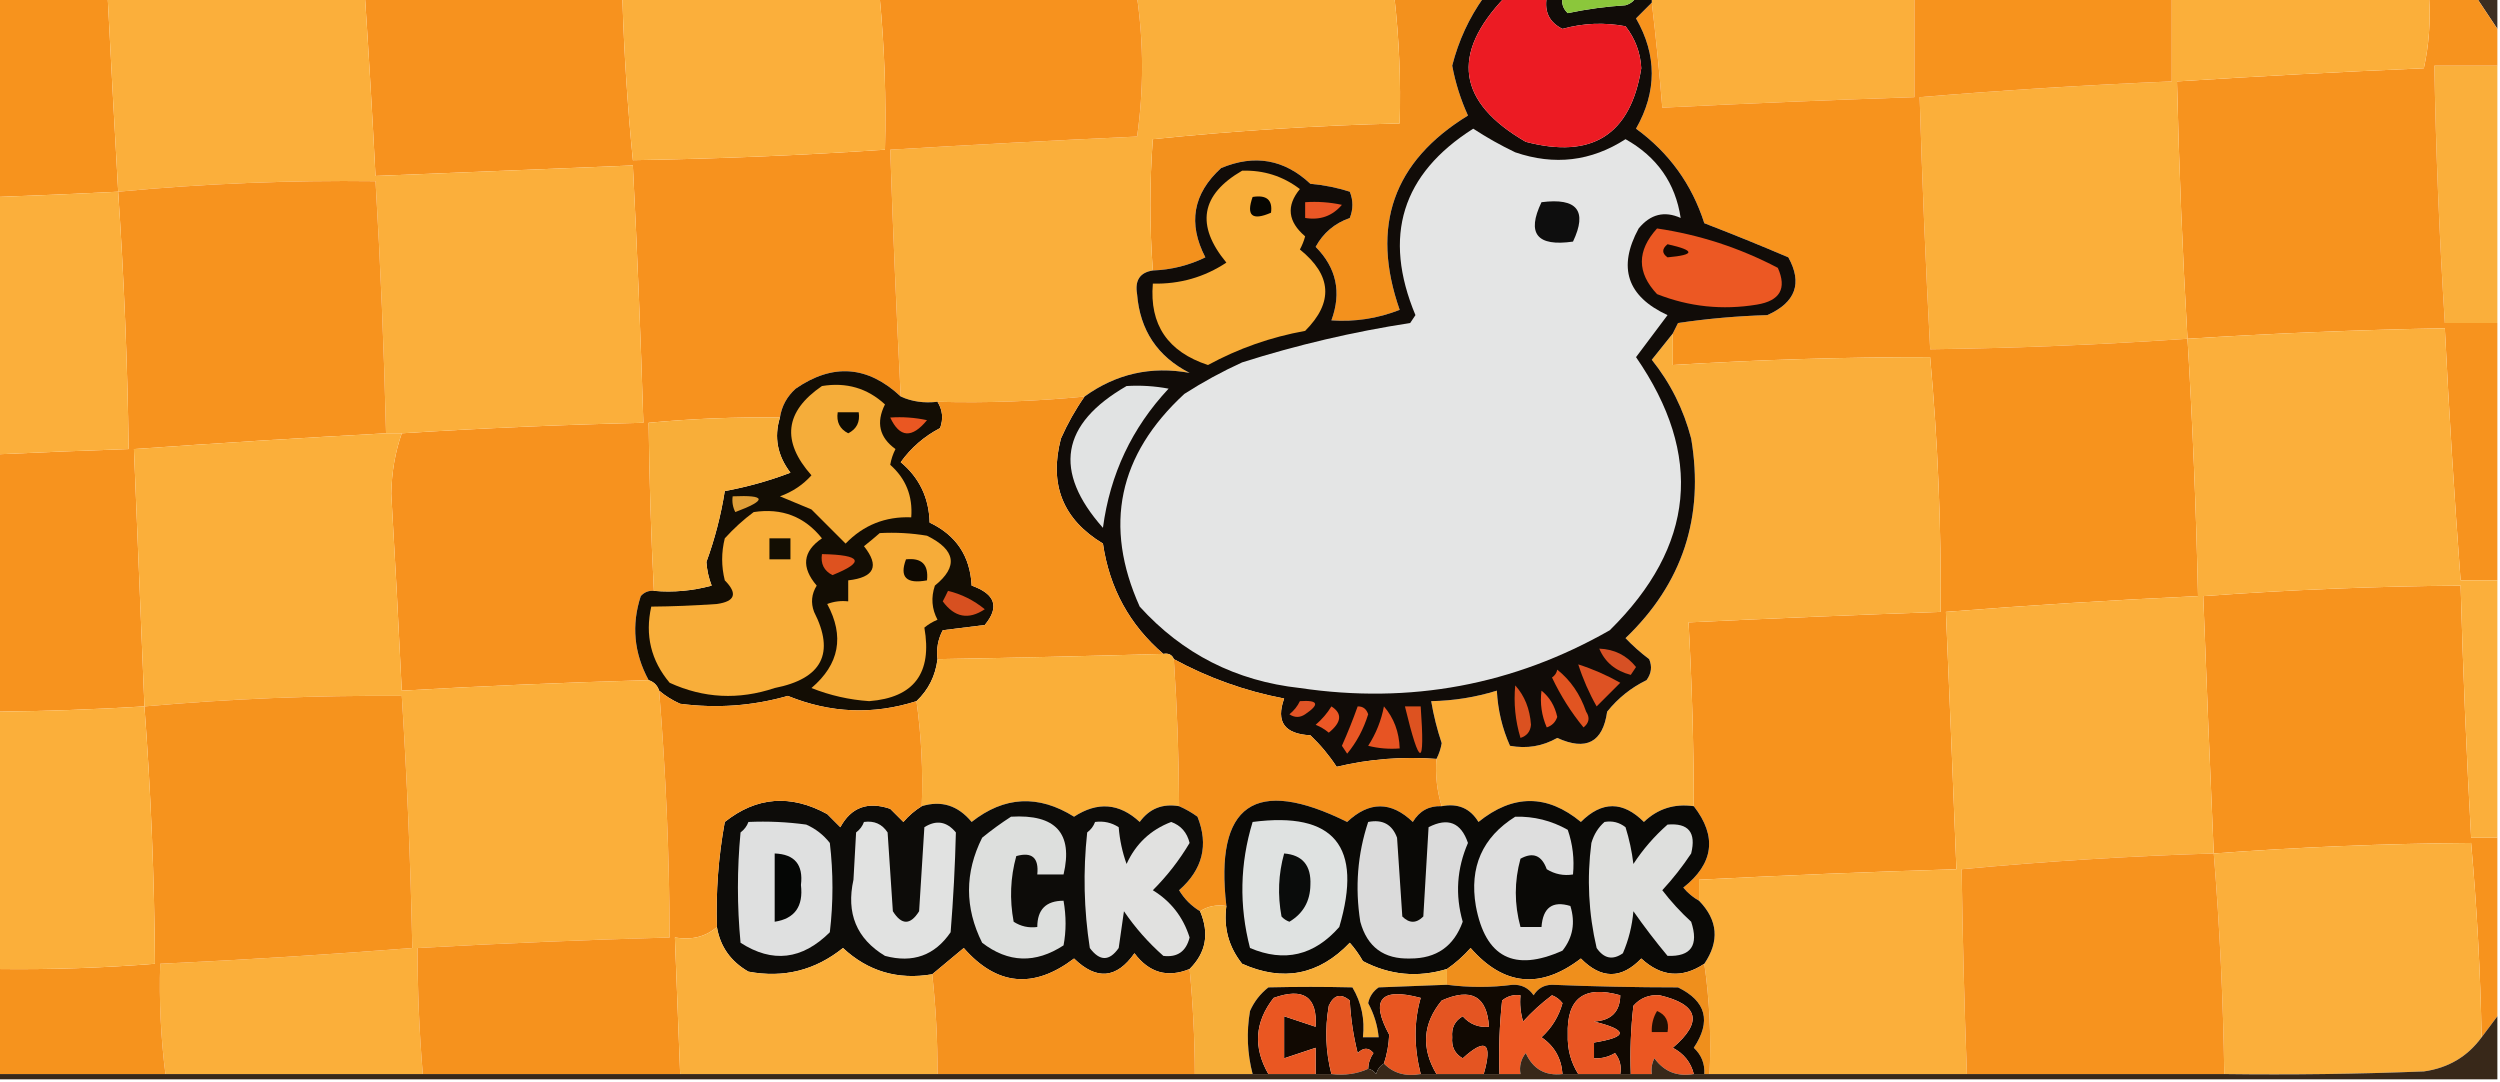
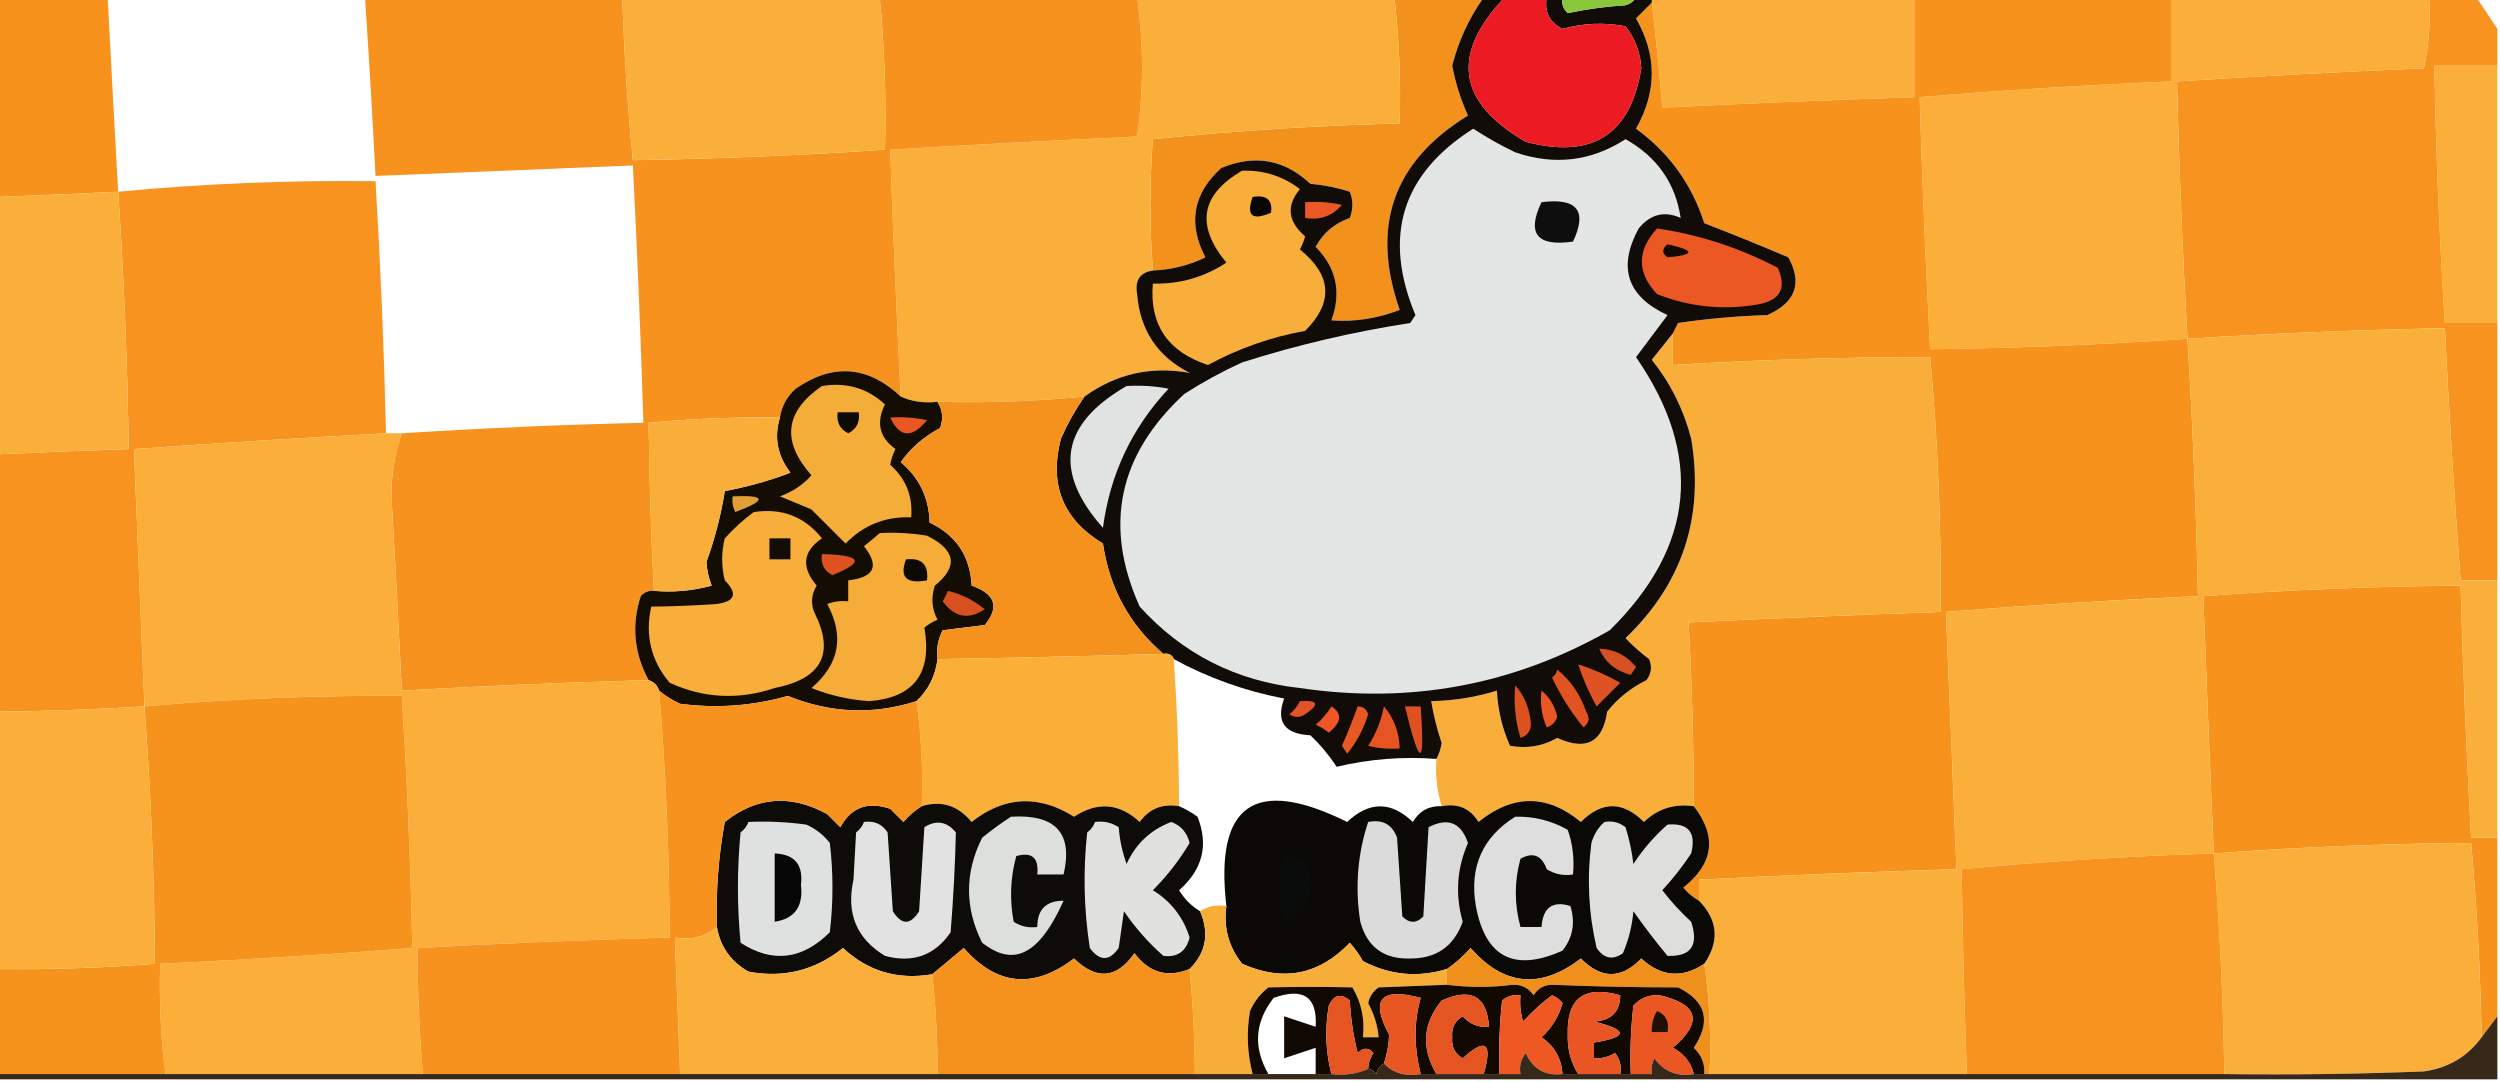
<svg xmlns="http://www.w3.org/2000/svg" version="1.1" width="476px" height="206px" style="shape-rendering:geometricPrecision; text-rendering:geometricPrecision; image-rendering:optimizeQuality; fill-rule:evenodd; clip-rule:evenodd">
  <g>
    <path style="opacity:1" fill="#f7931d" d="M -0.5,-0.5 C 6.5,-0.5 13.5,-0.5 20.5,-0.5C 21.137,11.836 21.803,24.169 22.5,36.5C 14.836,36.889 7.17,37.222 -0.5,37.5C -0.5,24.833 -0.5,12.167 -0.5,-0.5 Z" />
  </g>
  <g>
    <path style="opacity:1" fill="#fbaf3b" d="M 314.5,0.5 C 314.5,0.167 314.5,-0.167 314.5,-0.5C 331.167,-0.5 347.833,-0.5 364.5,-0.5C 364.5,5.833 364.5,12.167 364.5,18.5C 348.494,19.034 332.494,19.7 316.5,20.5C 315.948,13.686 315.281,7.019 314.5,0.5 Z" />
  </g>
  <g>
-     <path style="opacity:1" fill="#3c2e21" d="M 471.5,-0.5 C 472.833,-0.5 474.167,-0.5 475.5,-0.5C 475.5,1.5 475.5,3.5 475.5,5.5C 474.18,3.537 472.846,1.537 471.5,-0.5 Z" />
-   </g>
+     </g>
  <g>
    <path style="opacity:1" fill="#faaf3b" d="M 475.5,12.5 C 475.5,28.833 475.5,45.167 475.5,61.5C 472.167,61.5 468.833,61.5 465.5,61.5C 464.453,45.185 463.787,28.852 463.5,12.5C 467.5,12.5 471.5,12.5 475.5,12.5 Z" />
  </g>
  <g>
    <path style="opacity:1" fill="#f7931e" d="M 462.5,-0.5 C 465.5,-0.5 468.5,-0.5 471.5,-0.5C 472.846,1.537 474.18,3.537 475.5,5.5C 475.5,7.833 475.5,10.167 475.5,12.5C 471.5,12.5 467.5,12.5 463.5,12.5C 463.787,28.852 464.453,45.185 465.5,61.5C 468.833,61.5 472.167,61.5 475.5,61.5C 475.5,77.833 475.5,94.167 475.5,110.5C 473.167,110.5 470.833,110.5 468.5,110.5C 467.301,94.513 466.301,78.513 465.5,62.5C 449.15,62.801 432.816,63.468 416.5,64.5C 415.553,48.179 414.887,31.846 414.5,15.5C 430.15,14.501 445.817,13.668 461.5,13C 462.467,8.599 462.8,4.099 462.5,-0.5 Z" />
  </g>
  <g>
    <path style="opacity:1" fill="#fbaf3a" d="M 413.5,-0.5 C 429.833,-0.5 446.167,-0.5 462.5,-0.5C 462.8,4.099 462.467,8.599 461.5,13C 445.817,13.668 430.15,14.501 414.5,15.5C 414.887,31.846 415.553,48.179 416.5,64.5C 400.187,65.624 383.854,66.29 367.5,66.5C 366.647,50.511 365.98,34.511 365.5,18.5C 381.478,17.168 397.478,16.168 413.5,15.5C 413.5,10.167 413.5,4.833 413.5,-0.5 Z" />
  </g>
  <g>
    <path style="opacity:1" fill="#f3911d" d="M 265.5,-0.5 C 271.167,-0.5 276.833,-0.5 282.5,-0.5C 279.707,3.422 277.707,7.755 276.5,12.5C 277.115,15.796 278.115,18.962 279.5,22C 265.256,30.727 260.923,43.06 266.5,59C 262.3,60.645 257.967,61.311 253.5,61C 255.466,55.668 254.466,51.001 250.5,47C 251.936,44.357 254.103,42.523 257,41.5C 257.667,39.833 257.667,38.167 257,36.5C 254.595,35.726 252.095,35.226 249.5,35C 244.531,30.335 238.864,29.335 232.5,32C 227.142,36.874 226.142,42.54 229.5,49C 226.39,50.524 223.056,51.358 219.5,51.5C 218.88,43.138 218.88,34.804 219.5,26.5C 235.102,24.889 250.768,23.889 266.5,23.5C 266.736,15.458 266.403,7.458 265.5,-0.5 Z" />
  </g>
  <g>
    <path style="opacity:1" fill="#faaf3b" d="M 216.5,-0.5 C 232.833,-0.5 249.167,-0.5 265.5,-0.5C 266.403,7.458 266.736,15.458 266.5,23.5C 250.768,23.889 235.102,24.889 219.5,26.5C 218.88,34.804 218.88,43.138 219.5,51.5C 217.05,51.874 216.05,53.374 216.5,56C 217.053,62.881 220.386,67.881 226.5,71C 219.184,69.663 212.517,71.163 206.5,75.5C 197.207,76.418 187.873,76.752 178.5,76.5C 175.941,76.802 173.607,76.468 171.5,75.5C 170.693,59.84 170.027,44.173 169.5,28.5C 185.157,27.556 200.823,26.723 216.5,26C 217.765,17.21 217.765,8.376 216.5,-0.5 Z" />
  </g>
  <g>
    <path style="opacity:1" fill="#f7921e" d="M 69.5,-0.5 C 85.833,-0.5 102.167,-0.5 118.5,-0.5C 118.805,9.859 119.472,20.192 120.5,30.5C 136.535,30.242 152.535,29.576 168.5,28.5C 168.755,18.794 168.421,9.127 167.5,-0.5C 183.833,-0.5 200.167,-0.5 216.5,-0.5C 217.765,8.376 217.765,17.21 216.5,26C 200.823,26.723 185.157,27.556 169.5,28.5C 170.027,44.173 170.693,59.84 171.5,75.5C 165.229,69.621 158.563,69.121 151.5,74C 149.84,75.488 148.84,77.321 148.5,79.5C 140.142,79.379 131.809,79.712 123.5,80.5C 123.623,91.175 123.957,101.841 124.5,112.5C 123.504,112.414 122.671,112.748 122,113.5C 120.205,119.009 120.705,124.342 123.5,129.5C 107.823,129.932 92.156,130.599 76.5,131.5C 75.9,119 75.233,106.5 74.5,94C 74.576,89.909 75.243,86.075 76.5,82.5C 91.819,81.523 107.152,80.856 122.5,80.5C 122,64.159 121.333,47.826 120.5,31.5C 104.167,32.167 87.833,32.833 71.5,33.5C 70.916,22.161 70.25,10.828 69.5,-0.5 Z" />
  </g>
  <g>
    <path style="opacity:1" fill="#fbaf3b" d="M 118.5,-0.5 C 134.833,-0.5 151.167,-0.5 167.5,-0.5C 168.421,9.127 168.755,18.794 168.5,28.5C 152.535,29.576 136.535,30.242 120.5,30.5C 119.472,20.192 118.805,9.859 118.5,-0.5 Z" />
  </g>
  <g>
-     <path style="opacity:1" fill="#fbaf3b" d="M 20.5,-0.5 C 36.833,-0.5 53.167,-0.5 69.5,-0.5C 70.25,10.828 70.916,22.161 71.5,33.5C 87.833,32.833 104.167,32.167 120.5,31.5C 121.333,47.826 122,64.159 122.5,80.5C 107.152,80.856 91.819,81.523 76.5,82.5C 75.5,82.5 74.5,82.5 73.5,82.5C 73.118,66.486 72.452,50.486 71.5,34.5C 55.122,34.295 38.789,34.961 22.5,36.5C 21.803,24.169 21.137,11.836 20.5,-0.5 Z" />
-   </g>
+     </g>
  <g>
    <path style="opacity:1" fill="#f7931e" d="M 73.5,82.5 C 57.494,83.367 41.494,84.367 25.5,85.5C 26.167,101.833 26.833,118.167 27.5,134.5C 18.177,135.068 8.844,135.401 -0.5,135.5C -0.5,119.167 -0.5,102.833 -0.5,86.5C 7.831,86.116 16.164,85.782 24.5,85.5C 24.276,69.147 23.61,52.814 22.5,36.5C 38.789,34.961 55.122,34.295 71.5,34.5C 72.452,50.486 73.118,66.486 73.5,82.5 Z" />
  </g>
  <g>
    <path style="opacity:1" fill="#fbaf3b" d="M 22.5,36.5 C 23.61,52.814 24.276,69.147 24.5,85.5C 16.164,85.782 7.831,86.116 -0.5,86.5C -0.5,70.167 -0.5,53.833 -0.5,37.5C 7.17,37.222 14.836,36.889 22.5,36.5 Z" />
  </g>
  <g>
    <path style="opacity:1" fill="#f7931d" d="M 364.5,-0.5 C 380.833,-0.5 397.167,-0.5 413.5,-0.5C 413.5,4.833 413.5,10.167 413.5,15.5C 397.478,16.168 381.478,17.168 365.5,18.5C 365.98,34.511 366.647,50.511 367.5,66.5C 383.854,66.29 400.187,65.624 416.5,64.5C 417.483,80.818 418.15,97.152 418.5,113.5C 402.476,114.234 386.476,115.234 370.5,116.5C 371.2,132.832 371.867,149.165 372.5,165.5C 356.159,165.989 339.826,166.656 323.5,167.5C 323.5,168.833 323.5,170.167 323.5,171.5C 322.373,170.878 321.373,170.045 320.5,169C 326.301,164.422 326.968,159.256 322.5,153.5C 322.485,141.822 322.152,130.155 321.5,118.5C 337.496,117.738 353.496,117.072 369.5,116.5C 369.633,100.242 368.966,84.075 367.5,68C 351.159,67.989 334.826,68.489 318.5,69.5C 318.5,67.5 318.5,65.5 318.5,63.5C 318.804,62.85 319.137,62.184 319.5,61.5C 325.138,60.67 330.804,60.17 336.5,60C 341.89,57.59 343.223,53.923 340.5,49C 335.207,46.736 329.873,44.569 324.5,42.5C 322.127,35.089 317.794,29.089 311.5,24.5C 315.494,17.463 315.494,10.463 311.5,3.5C 312.548,2.452 313.548,1.452 314.5,0.5C 315.281,7.019 315.948,13.686 316.5,20.5C 332.494,19.7 348.494,19.034 364.5,18.5C 364.5,12.167 364.5,5.833 364.5,-0.5 Z" />
  </g>
  <g>
    <path style="opacity:1" fill="#faae3a" d="M 318.5,63.5 C 318.5,65.5 318.5,67.5 318.5,69.5C 334.826,68.489 351.159,67.989 367.5,68C 368.966,84.075 369.633,100.242 369.5,116.5C 353.496,117.072 337.496,117.738 321.5,118.5C 322.152,130.155 322.485,141.822 322.5,153.5C 318.808,152.971 315.642,153.971 313,156.5C 309,152.5 305,152.5 301,156.5C 294.575,151.192 288.075,151.192 281.5,156.5C 279.929,153.907 277.596,152.907 274.5,153.5C 273.597,150.609 273.264,147.609 273.5,144.5C 273.982,143.584 274.315,142.584 274.5,141.5C 273.622,138.87 272.955,136.203 272.5,133.5C 276.794,133.423 280.961,132.756 285,131.5C 285.19,135.188 286.024,138.688 287.5,142C 290.715,142.589 293.715,142.089 296.5,140.5C 302.012,143.014 305.179,141.347 306,135.5C 308.074,132.922 310.574,130.922 313.5,129.5C 314.428,128.232 314.595,126.899 314,125.5C 312.365,124.274 310.865,122.941 309.5,121.5C 320.353,111.106 324.52,98.44 322,83.5C 320.554,77.942 318.054,72.942 314.5,68.5C 315.887,66.79 317.221,65.123 318.5,63.5 Z" />
  </g>
  <g>
    <path style="opacity:1" fill="#130d04" d="M 171.5,75.5 C 173.607,76.468 175.941,76.802 178.5,76.5C 179.473,78.068 179.64,79.735 179,81.5C 175.952,83.096 173.452,85.263 171.5,88C 175.049,90.964 176.882,94.797 177,99.5C 182.054,101.891 184.721,105.891 185,111.5C 189.513,113.087 190.347,115.587 187.5,119C 184.833,119.333 182.167,119.667 179.5,120C 178.594,121.699 178.261,123.533 178.5,125.5C 178.112,128.681 176.778,131.348 174.5,133.5C 166.279,136.137 158.113,135.804 150,132.5C 143.317,134.413 136.483,134.913 129.5,134C 128.016,133.338 126.683,132.504 125.5,131.5C 125.167,130.5 124.5,129.833 123.5,129.5C 120.705,124.342 120.205,119.009 122,113.5C 122.671,112.748 123.504,112.414 124.5,112.5C 128.226,112.823 131.893,112.489 135.5,111.5C 134.937,110.061 134.603,108.561 134.5,107C 136.097,102.63 137.264,98.13 138,93.5C 142.295,92.703 146.462,91.537 150.5,90C 148.013,86.744 147.346,83.244 148.5,79.5C 148.84,77.321 149.84,75.488 151.5,74C 158.563,69.121 165.229,69.621 171.5,75.5 Z" />
  </g>
  <g>
    <path style="opacity:1" fill="#110c08" d="M 282.5,-0.5 C 283.833,-0.5 285.167,-0.5 286.5,-0.5C 276.165,10.319 277.499,19.485 290.5,27C 303.137,30.329 310.47,25.663 312.5,13C 312.343,10.019 311.343,7.352 309.5,5C 305.442,4.233 301.442,4.4 297.5,5.5C 295.022,4.278 294.022,2.278 294.5,-0.5C 295.5,-0.5 296.5,-0.5 297.5,-0.5C 297.281,0.675 297.614,1.675 298.5,2.5C 302.111,1.738 305.778,1.238 309.5,1C 310.416,0.722 311.082,0.222 311.5,-0.5C 312.5,-0.5 313.5,-0.5 314.5,-0.5C 314.5,-0.167 314.5,0.167 314.5,0.5C 313.548,1.452 312.548,2.452 311.5,3.5C 315.494,10.463 315.494,17.463 311.5,24.5C 317.794,29.089 322.127,35.089 324.5,42.5C 329.873,44.569 335.207,46.736 340.5,49C 343.223,53.923 341.89,57.59 336.5,60C 330.804,60.17 325.138,60.67 319.5,61.5C 319.137,62.184 318.804,62.85 318.5,63.5C 317.221,65.123 315.887,66.79 314.5,68.5C 318.054,72.942 320.554,77.942 322,83.5C 324.52,98.44 320.353,111.106 309.5,121.5C 310.865,122.941 312.365,124.274 314,125.5C 314.595,126.899 314.428,128.232 313.5,129.5C 310.574,130.922 308.074,132.922 306,135.5C 305.179,141.347 302.012,143.014 296.5,140.5C 293.715,142.089 290.715,142.589 287.5,142C 286.024,138.688 285.19,135.188 285,131.5C 280.961,132.756 276.794,133.423 272.5,133.5C 272.955,136.203 273.622,138.87 274.5,141.5C 274.315,142.584 273.982,143.584 273.5,144.5C 267.059,144.013 260.725,144.513 254.5,146C 253.072,143.815 251.405,141.815 249.5,140C 244.561,139.754 242.894,137.421 244.5,133C 237.076,131.582 230.076,129.082 223.5,125.5C 223.158,124.662 222.492,124.328 221.5,124.5C 215.078,118.994 211.245,111.994 210,103.5C 202.372,98.899 199.705,92.232 202,83.5C 203.245,80.676 204.745,78.009 206.5,75.5C 212.517,71.163 219.184,69.663 226.5,71C 220.386,67.881 217.053,62.881 216.5,56C 216.05,53.374 217.05,51.874 219.5,51.5C 223.056,51.358 226.39,50.524 229.5,49C 226.142,42.54 227.142,36.874 232.5,32C 238.864,29.335 244.531,30.335 249.5,35C 252.095,35.226 254.595,35.726 257,36.5C 257.667,38.167 257.667,39.833 257,41.5C 254.103,42.523 251.936,44.357 250.5,47C 254.466,51.001 255.466,55.668 253.5,61C 257.967,61.311 262.3,60.645 266.5,59C 260.923,43.06 265.256,30.727 279.5,22C 278.115,18.962 277.115,15.796 276.5,12.5C 277.707,7.755 279.707,3.422 282.5,-0.5 Z" />
  </g>
  <g>
    <path style="opacity:1" fill="#ec5823" d="M 315.5,43.5 C 323.549,44.683 331.216,47.183 338.5,51C 340.251,54.943 338.918,57.277 334.5,58C 327.946,59.081 321.612,58.414 315.5,56C 311.645,51.91 311.645,47.744 315.5,43.5 Z" />
  </g>
  <g>
    <path style="opacity:1" fill="#140801" d="M 317.5,46.5 C 322.796,47.688 322.796,48.522 317.5,49C 316.402,48.23 316.402,47.397 317.5,46.5 Z" />
  </g>
  <g>
    <path style="opacity:1" fill="#eb5725" d="M 248.5,38.5 C 250.857,38.337 253.19,38.503 255.5,39C 253.679,41.137 251.346,41.97 248.5,41.5C 248.5,40.5 248.5,39.5 248.5,38.5 Z" />
  </g>
  <g>
    <path style="opacity:1" fill="#f8ae3a" d="M 236.5,32.5 C 240.599,32.367 244.266,33.533 247.5,36C 244.867,39.191 245.201,42.191 248.5,45C 248.265,45.873 247.931,46.706 247.5,47.5C 253.591,52.406 253.924,57.572 248.5,63C 241.962,64.179 235.795,66.346 230,69.5C 222.339,66.98 218.839,61.813 219.5,54C 224.63,54.116 229.297,52.782 233.5,50C 227.623,42.894 228.623,37.061 236.5,32.5 Z" />
  </g>
  <g>
    <path style="opacity:1" fill="#060501" d="M 238.5,37.5 C 241.166,37.066 242.333,38.066 242,40.5C 238.403,42.066 237.237,41.066 238.5,37.5 Z" />
  </g>
  <g>
    <path style="opacity:1" fill="#e4e5e5" d="M 280.5,24.5 C 283.004,26.144 285.671,27.644 288.5,29C 295.954,31.551 302.954,30.718 309.5,26.5C 315.504,29.87 319.004,34.87 320,41.5C 316.907,40.106 314.241,40.773 312,43.5C 307.965,50.934 309.798,56.434 317.5,60C 315.486,62.678 313.486,65.344 311.5,68C 324.39,86.677 322.723,104.01 306.5,120C 288.189,130.442 268.522,134.109 247.5,131C 235.325,129.663 225.158,124.496 217,115.5C 210.078,100.113 212.912,86.613 225.5,75C 229.007,72.746 232.673,70.746 236.5,69C 246.982,65.671 257.649,63.17 268.5,61.5C 268.833,61 269.167,60.5 269.5,60C 263.234,44.97 266.901,33.137 280.5,24.5 Z" />
  </g>
  <g>
    <path style="opacity:1" fill="#0e0e0e" d="M 293.5,38.5 C 300.285,37.626 302.285,40.126 299.5,46C 292.631,46.985 290.631,44.485 293.5,38.5 Z" />
  </g>
  <g>
    <path style="opacity:1" fill="#ec1b23" d="M 286.5,-0.5 C 289.167,-0.5 291.833,-0.5 294.5,-0.5C 294.022,2.278 295.022,4.278 297.5,5.5C 301.442,4.4 305.442,4.233 309.5,5C 311.343,7.352 312.343,10.019 312.5,13C 310.47,25.663 303.137,30.329 290.5,27C 277.499,19.485 276.165,10.319 286.5,-0.5 Z" />
  </g>
  <g>
    <path style="opacity:1" fill="#8bc73b" d="M 297.5,-0.5 C 302.167,-0.5 306.833,-0.5 311.5,-0.5C 311.082,0.222 310.416,0.722 309.5,1C 305.778,1.238 302.111,1.738 298.5,2.5C 297.614,1.675 297.281,0.675 297.5,-0.5 Z" />
  </g>
  <g>
    <path style="opacity:1" fill="#f5ad3a" d="M 156.5,73.5 C 161.14,72.736 165.14,73.903 168.5,77C 166.768,80.457 167.434,83.291 170.5,85.5C 170.013,86.446 169.68,87.446 169.5,88.5C 172.476,91.127 173.81,94.46 173.5,98.5C 168.572,98.308 164.405,99.975 161,103.5C 158.9,101.4 156.733,99.233 154.5,97C 152.5,96.167 150.5,95.333 148.5,94.5C 150.872,93.653 152.872,92.32 154.5,90.5C 148.75,84.011 149.417,78.345 156.5,73.5 Z" />
  </g>
  <g>
    <path style="opacity:1" fill="#f5921d" d="M 206.5,75.5 C 204.745,78.009 203.245,80.676 202,83.5C 199.705,92.232 202.372,98.899 210,103.5C 211.245,111.994 215.078,118.994 221.5,124.5C 207.169,124.92 192.836,125.254 178.5,125.5C 178.261,123.533 178.594,121.699 179.5,120C 182.167,119.667 184.833,119.333 187.5,119C 190.347,115.587 189.513,113.087 185,111.5C 184.721,105.891 182.054,101.891 177,99.5C 176.882,94.797 175.049,90.964 171.5,88C 173.452,85.263 175.952,83.096 179,81.5C 179.64,79.735 179.473,78.068 178.5,76.5C 187.873,76.752 197.207,76.418 206.5,75.5 Z" />
  </g>
  <g>
    <path style="opacity:1" fill="#0e0b02" d="M 159.5,78.5 C 160.833,78.5 162.167,78.5 163.5,78.5C 163.778,80.346 163.111,81.68 161.5,82.5C 159.889,81.68 159.222,80.346 159.5,78.5 Z" />
  </g>
  <g>
    <path style="opacity:1" fill="#f8ae39" d="M 148.5,79.5 C 147.346,83.244 148.013,86.744 150.5,90C 146.462,91.537 142.295,92.703 138,93.5C 137.264,98.13 136.097,102.63 134.5,107C 134.603,108.561 134.937,110.061 135.5,111.5C 131.893,112.489 128.226,112.823 124.5,112.5C 123.957,101.841 123.623,91.175 123.5,80.5C 131.809,79.712 140.142,79.379 148.5,79.5 Z" />
  </g>
  <g>
    <path style="opacity:1" fill="#ea5722" d="M 169.5,79.5 C 171.857,79.337 174.19,79.503 176.5,80C 173.625,83.511 171.291,83.344 169.5,79.5 Z" />
  </g>
  <g>
    <path style="opacity:1" fill="#e1e3e3" d="M 214.5,73.5 C 217.187,73.336 219.854,73.503 222.5,74C 215.521,81.46 211.354,90.293 210,100.5C 200.462,89.728 201.962,80.728 214.5,73.5 Z" />
  </g>
  <g>
    <path style="opacity:1" fill="#e19f38" d="M 139.5,94.5 C 145.925,94.216 146.091,95.216 140,97.5C 139.517,96.552 139.351,95.552 139.5,94.5 Z" />
  </g>
  <g>
    <path style="opacity:1" fill="#f8ae3a" d="M 143.5,97.5 C 148.854,96.683 153.188,98.349 156.5,102.5C 152.842,104.992 152.509,107.992 155.5,111.5C 154.515,113.098 154.349,114.765 155,116.5C 159.015,124.387 156.515,129.221 147.5,131C 140.64,133.298 133.973,132.965 127.5,130C 123.948,125.778 122.781,120.945 124,115.5C 128.026,115.466 132.193,115.299 136.5,115C 139.985,114.507 140.485,113.007 138,110.5C 137.333,107.833 137.333,105.167 138,102.5C 139.73,100.598 141.563,98.931 143.5,97.5 Z" />
  </g>
  <g>
    <path style="opacity:1" fill="#130e03" d="M 146.5,102.5 C 147.833,102.5 149.167,102.5 150.5,102.5C 150.5,103.833 150.5,105.167 150.5,106.5C 149.167,106.5 147.833,106.5 146.5,106.5C 146.5,105.167 146.5,103.833 146.5,102.5 Z" />
  </g>
  <g>
    <path style="opacity:1" fill="#de521f" d="M 156.5,105.5 C 164.092,105.656 164.759,106.99 158.5,109.5C 156.889,108.68 156.222,107.346 156.5,105.5 Z" />
  </g>
  <g>
    <path style="opacity:1" fill="#f6ac39" d="M 167.5,101.5 C 170.518,101.335 173.518,101.502 176.5,102C 181.986,104.708 182.486,107.874 178,111.5C 177.242,113.769 177.409,115.936 178.5,118C 177.584,118.374 176.75,118.874 176,119.5C 177.524,128.167 174.024,132.834 165.5,133.5C 161.688,133.238 158.021,132.405 154.5,131C 159.816,126.474 160.816,121.141 157.5,115C 158.793,114.51 160.127,114.343 161.5,114.5C 161.5,113.167 161.5,111.833 161.5,110.5C 166.501,109.938 167.501,107.772 164.5,104C 165.571,103.148 166.571,102.315 167.5,101.5 Z" />
  </g>
  <g>
    <path style="opacity:1" fill="#0e0902" d="M 172.5,106.5 C 175.5,106.167 176.833,107.5 176.5,110.5C 172.56,111.234 171.227,109.901 172.5,106.5 Z" />
  </g>
  <g>
    <path style="opacity:1" fill="#f7931d" d="M 475.5,159.5 C 475.5,170.833 475.5,182.167 475.5,193.5C 474.5,194.833 473.5,196.167 472.5,197.5C 472.276,185.139 471.609,172.805 470.5,160.5C 454.142,160.619 437.809,161.286 421.5,162.5C 420.786,146.169 420.119,129.835 419.5,113.5C 435.81,112.302 452.143,111.635 468.5,111.5C 468.945,127.51 469.612,143.51 470.5,159.5C 472.167,159.5 473.833,159.5 475.5,159.5 Z" />
  </g>
  <g>
    <path style="opacity:1" fill="#d75020" d="M 180.5,112.5 C 183.09,113.128 185.423,114.295 187.5,116C 184.414,118.065 181.747,117.565 179.5,114.5C 179.863,113.817 180.196,113.15 180.5,112.5 Z" />
  </g>
  <g>
    <path style="opacity:1" fill="#fbaf3b" d="M 475.5,110.5 C 475.5,126.833 475.5,143.167 475.5,159.5C 473.833,159.5 472.167,159.5 470.5,159.5C 469.612,143.51 468.945,127.51 468.5,111.5C 452.143,111.635 435.81,112.302 419.5,113.5C 420.119,129.835 420.786,146.169 421.5,162.5C 405.462,162.994 389.462,163.994 373.5,165.5C 373.682,178.505 374.015,191.505 374.5,204.5C 358.167,204.5 341.833,204.5 325.5,204.5C 325.825,197.313 325.491,190.313 324.5,183.5C 327.423,179.203 327.089,175.203 323.5,171.5C 323.5,170.167 323.5,168.833 323.5,167.5C 339.826,166.656 356.159,165.989 372.5,165.5C 371.867,149.165 371.2,132.832 370.5,116.5C 386.476,115.234 402.476,114.234 418.5,113.5C 418.15,97.152 417.483,80.818 416.5,64.5C 432.816,63.468 449.15,62.801 465.5,62.5C 466.301,78.513 467.301,94.513 468.5,110.5C 470.833,110.5 473.167,110.5 475.5,110.5 Z" />
  </g>
  <g>
    <path style="opacity:1" fill="#faaf39" d="M 221.5,124.5 C 222.492,124.328 223.158,124.662 223.5,125.5C 224.129,134.82 224.462,144.154 224.5,153.5C 221.348,152.959 218.848,153.959 217,156.5C 213.133,152.914 208.967,152.58 204.5,155.5C 197.713,151.259 191.213,151.592 185,156.5C 182.399,153.353 179.232,152.353 175.5,153.5C 175.756,146.776 175.423,140.109 174.5,133.5C 176.778,131.348 178.112,128.681 178.5,125.5C 192.836,125.254 207.169,124.92 221.5,124.5 Z" />
  </g>
  <g>
-     <path style="opacity:1" fill="#f4911d" d="M 223.5,125.5 C 230.076,129.082 237.076,131.582 244.5,133C 242.894,137.421 244.561,139.754 249.5,140C 251.405,141.815 253.072,143.815 254.5,146C 260.725,144.513 267.059,144.013 273.5,144.5C 273.264,147.609 273.597,150.609 274.5,153.5C 272.097,153.393 270.264,154.393 269,156.5C 264.87,152.539 260.703,152.539 256.5,156.5C 238.917,147.792 231.25,153.125 233.5,172.5C 231.585,172.216 229.919,172.549 228.5,173.5C 226.855,172.521 225.521,171.188 224.5,169.5C 228.991,165.559 230.157,160.892 228,155.5C 226.887,154.695 225.721,154.028 224.5,153.5C 224.462,144.154 224.129,134.82 223.5,125.5 Z" />
-   </g>
+     </g>
  <g>
    <path style="opacity:1" fill="#d65024" d="M 304.5,123.5 C 307.386,123.61 309.72,124.777 311.5,127C 311.167,127.5 310.833,128 310.5,128.5C 307.574,127.735 305.574,126.068 304.5,123.5 Z" />
  </g>
  <g>
    <path style="opacity:1" fill="#fbaf3a" d="M 73.5,82.5 C 74.5,82.5 75.5,82.5 76.5,82.5C 75.243,86.075 74.576,89.909 74.5,94C 75.233,106.5 75.9,119 76.5,131.5C 92.156,130.599 107.823,129.932 123.5,129.5C 124.5,129.833 125.167,130.5 125.5,131.5C 126.787,147.138 127.454,162.804 127.5,178.5C 111.49,178.945 95.49,179.612 79.5,180.5C 79.501,188.517 79.835,196.517 80.5,204.5C 64.167,204.5 47.833,204.5 31.5,204.5C 30.614,197.543 30.28,190.543 30.5,183.5C 46.516,182.753 62.516,181.753 78.5,180.5C 78.182,164.483 77.515,148.483 76.5,132.5C 60.13,132.378 43.797,133.045 27.5,134.5C 26.833,118.167 26.167,101.833 25.5,85.5C 41.494,84.367 57.494,83.367 73.5,82.5 Z" />
  </g>
  <g>
    <path style="opacity:1" fill="#de5223" d="M 300.5,126.5 C 303.262,127.38 305.929,128.546 308.5,130C 307,131.5 305.5,133 304,134.5C 302.546,131.929 301.38,129.262 300.5,126.5 Z" />
  </g>
  <g>
    <path style="opacity:1" fill="#e15421" d="M 296.5,127.5 C 299.027,129.51 300.861,132.177 302,135.5C 302.749,136.635 302.583,137.635 301.5,138.5C 299.139,135.623 297.139,132.456 295.5,129C 296.056,128.617 296.389,128.117 296.5,127.5 Z" />
  </g>
  <g>
    <path style="opacity:1" fill="#f6931d" d="M 31.5,204.5 C 20.833,204.5 10.167,204.5 -0.5,204.5C -0.5,197.833 -0.5,191.167 -0.5,184.5C 9.521,184.629 19.521,184.296 29.5,183.5C 29.398,167.138 28.732,150.805 27.5,134.5C 43.797,133.045 60.13,132.378 76.5,132.5C 77.515,148.483 78.182,164.483 78.5,180.5C 62.516,181.753 46.516,182.753 30.5,183.5C 30.28,190.543 30.614,197.543 31.5,204.5 Z" />
  </g>
  <g>
    <path style="opacity:1" fill="#e15426" d="M 247.5,133.5 C 250.999,133.259 251.332,134.092 248.5,136C 247.5,136.667 246.5,136.667 245.5,136C 246.381,135.292 247.047,134.458 247.5,133.5 Z" />
  </g>
  <g>
    <path style="opacity:1" fill="#fbaf3a" d="M 27.5,134.5 C 28.732,150.805 29.398,167.138 29.5,183.5C 19.521,184.296 9.521,184.629 -0.5,184.5C -0.5,168.167 -0.5,151.833 -0.5,135.5C 8.844,135.401 18.177,135.068 27.5,134.5 Z" />
  </g>
  <g>
    <path style="opacity:1" fill="#db5120" d="M 288.5,130.5 C 290.287,132.474 291.287,134.974 291.5,138C 291.387,139.28 290.72,140.113 289.5,140.5C 288.513,137.232 288.18,133.898 288.5,130.5 Z" />
  </g>
  <g>
    <path style="opacity:1" fill="#ea5725" d="M 293.5,131.5 C 295.043,132.736 296.043,134.402 296.5,136.5C 296.167,137.5 295.5,138.167 294.5,138.5C 293.526,136.257 293.192,133.924 293.5,131.5 Z" />
  </g>
  <g>
    <path style="opacity:1" fill="#ec5725" d="M 253.5,134.5 C 255.62,135.85 255.453,137.517 253,139.5C 252.25,138.874 251.416,138.374 250.5,138C 251.71,136.961 252.71,135.794 253.5,134.5 Z" />
  </g>
  <g>
    <path style="opacity:1" fill="#e95725" d="M 258.5,134.5 C 259.497,134.47 260.164,134.97 260.5,136C 259.624,138.836 258.291,141.336 256.5,143.5C 256.167,143 255.833,142.5 255.5,142C 256.606,139.511 257.606,137.011 258.5,134.5 Z" />
  </g>
  <g>
    <path style="opacity:1" fill="#e75423" d="M 263.5,134.5 C 265.397,136.698 266.397,139.364 266.5,142.5C 264.473,142.662 262.473,142.495 260.5,142C 261.991,139.692 262.991,137.192 263.5,134.5 Z" />
  </g>
  <g>
    <path style="opacity:1" fill="#dd5220" d="M 267.5,134.5 C 268.5,134.5 269.5,134.5 270.5,134.5C 271.349,146.313 270.349,146.313 267.5,134.5 Z" />
  </g>
  <g>
    <path style="opacity:1" fill="#0d0c09" d="M 175.5,153.5 C 179.232,152.353 182.399,153.353 185,156.5C 191.213,151.592 197.713,151.259 204.5,155.5C 208.967,152.58 213.133,152.914 217,156.5C 218.848,153.959 221.348,152.959 224.5,153.5C 225.721,154.028 226.887,154.695 228,155.5C 230.157,160.892 228.991,165.559 224.5,169.5C 225.521,171.188 226.855,172.521 228.5,173.5C 230.295,177.739 229.629,181.405 226.5,184.5C 222.297,186.222 218.797,185.222 216,181.5C 212.609,186.341 208.776,186.675 204.5,182.5C 196.798,188.354 189.798,187.687 183.5,180.5C 181.456,182.219 179.456,183.886 177.5,185.5C 170.95,186.622 165.284,184.955 160.5,180.5C 155.198,184.767 149.198,186.267 142.5,185C 139.122,183.057 137.122,180.224 136.5,176.5C 136.29,169.778 136.79,163.112 138,156.5C 144.044,151.687 150.544,151.187 157.5,155C 158.333,155.833 159.167,156.667 160,157.5C 162.053,153.708 165.219,152.542 169.5,154C 170.333,154.833 171.167,155.667 172,156.5C 173.039,155.29 174.206,154.29 175.5,153.5 Z" />
  </g>
  <g>
    <path style="opacity:1" fill="#0a0906" d="M 274.5,153.5 C 277.596,152.907 279.929,153.907 281.5,156.5C 288.075,151.192 294.575,151.192 301,156.5C 305,152.5 309,152.5 313,156.5C 315.642,153.971 318.808,152.971 322.5,153.5C 326.968,159.256 326.301,164.422 320.5,169C 321.373,170.045 322.373,170.878 323.5,171.5C 327.089,175.203 327.423,179.203 324.5,183.5C 320.273,186.325 316.273,185.991 312.5,182.5C 308.706,186.446 304.872,186.446 301,182.5C 293.325,188.385 286.325,187.718 280,180.5C 278.603,182.07 277.103,183.404 275.5,184.5C 269.95,186.178 264.617,185.678 259.5,183C 258.789,181.745 257.956,180.579 257,179.5C 251.122,185.654 244.289,186.987 236.5,183.5C 233.943,180.301 232.943,176.634 233.5,172.5C 231.25,153.125 238.917,147.792 256.5,156.5C 260.703,152.539 264.87,152.539 269,156.5C 270.264,154.393 272.097,153.393 274.5,153.5 Z" />
  </g>
  <g>
    <path style="opacity:1" fill="#dfe0e0" d="M 142.5,156.5 C 146.182,156.335 149.848,156.501 153.5,157C 155.286,157.785 156.786,158.951 158,160.5C 158.667,166.167 158.667,171.833 158,177.5C 152.726,182.75 147.059,183.417 141,179.5C 140.333,172.5 140.333,165.5 141,158.5C 141.717,157.956 142.217,157.289 142.5,156.5 Z" />
  </g>
  <g>
    <path style="opacity:1" fill="#e1e2e1" d="M 164.5,156.5 C 166.451,156.227 167.951,156.893 169,158.5C 169.333,163.5 169.667,168.5 170,173.5C 171.667,176.167 173.333,176.167 175,173.5C 175.333,168.167 175.667,162.833 176,157.5C 178.267,156.065 180.267,156.398 182,158.5C 181.847,164.8 181.514,171.133 181,177.5C 177.975,181.921 173.808,183.421 168.5,182C 163.087,178.729 161.087,173.895 162.5,167.5C 162.667,164.5 162.833,161.5 163,158.5C 163.717,157.956 164.217,157.289 164.5,156.5 Z" />
  </g>
  <g>
-     <path style="opacity:1" fill="#dddfdd" d="M 192.5,155.5 C 201.008,154.99 204.341,158.656 202.5,166.5C 200.833,166.5 199.167,166.5 197.5,166.5C 197.824,163.32 196.49,162.153 193.5,163C 192.371,167.079 192.204,171.245 193,175.5C 194.356,176.38 195.856,176.714 197.5,176.5C 197.5,173.167 199.167,171.5 202.5,171.5C 203.013,174.449 203.013,177.282 202.5,180C 197.138,183.493 191.971,183.326 187,179.5C 183.667,172.833 183.667,166.167 187,159.5C 188.812,158.023 190.645,156.69 192.5,155.5 Z" />
+     <path style="opacity:1" fill="#dddfdd" d="M 192.5,155.5 C 201.008,154.99 204.341,158.656 202.5,166.5C 200.833,166.5 199.167,166.5 197.5,166.5C 197.824,163.32 196.49,162.153 193.5,163C 192.371,167.079 192.204,171.245 193,175.5C 194.356,176.38 195.856,176.714 197.5,176.5C 197.5,173.167 199.167,171.5 202.5,171.5C 197.138,183.493 191.971,183.326 187,179.5C 183.667,172.833 183.667,166.167 187,159.5C 188.812,158.023 190.645,156.69 192.5,155.5 Z" />
  </g>
  <g>
    <path style="opacity:1" fill="#e1e1e0" d="M 208.5,156.5 C 210.144,156.286 211.644,156.62 213,157.5C 213.186,159.9 213.686,162.234 214.5,164.5C 216.249,160.656 219.082,157.99 223,156.5C 224.847,157.169 226.014,158.503 226.5,160.5C 224.549,163.786 222.215,166.786 219.5,169.5C 222.95,171.619 225.284,174.619 226.5,178.5C 225.838,181.161 224.171,182.327 221.5,182C 218.628,179.463 216.128,176.63 214,173.5C 213.667,175.833 213.333,178.167 213,180.5C 211.225,183.044 209.392,183.044 207.5,180.5C 206.368,173.217 206.201,165.883 207,158.5C 207.717,157.956 208.217,157.289 208.5,156.5 Z" />
  </g>
  <g>
-     <path style="opacity:1" fill="#dfe2e1" d="M 238.5,156.5 C 254.027,154.478 259.527,161.145 255,176.5C 250.212,181.948 244.545,183.281 238,180.5C 235.912,172.433 236.078,164.433 238.5,156.5 Z" />
-   </g>
+     </g>
  <g>
    <path style="opacity:1" fill="#dbdbdb" d="M 260.5,156.5 C 263.238,155.965 265.072,156.965 266,159.5C 266.333,164.5 266.667,169.5 267,174.5C 268.333,175.833 269.667,175.833 271,174.5C 271.333,168.833 271.667,163.167 272,157.5C 275.681,155.601 278.181,156.601 279.5,160.5C 277.377,165.392 277.044,170.392 278.5,175.5C 276.818,180.18 273.485,182.513 268.5,182.5C 263.489,182.654 260.322,180.321 259,175.5C 257.97,168.959 258.47,162.626 260.5,156.5 Z" />
  </g>
  <g>
    <path style="opacity:1" fill="#dedede" d="M 288.5,155.5 C 292.059,155.408 295.392,156.241 298.5,158C 299.444,160.719 299.777,163.552 299.5,166.5C 297.712,166.785 296.045,166.452 294.5,165.5C 293.543,162.85 291.876,162.183 289.5,163.5C 288.311,167.817 288.311,172.15 289.5,176.5C 290.833,176.5 292.167,176.5 293.5,176.5C 293.77,172.794 295.603,171.461 299,172.5C 299.978,175.669 299.478,178.503 297.5,181C 288.315,185.127 282.815,182.294 281,172.5C 279.742,165.089 282.242,159.422 288.5,155.5 Z" />
  </g>
  <g>
    <path style="opacity:1" fill="#dedfdd" d="M 305.5,156.5 C 306.978,156.238 308.311,156.571 309.5,157.5C 310.213,159.776 310.713,162.109 311,164.5C 312.812,161.72 314.979,159.22 317.5,157C 321.487,156.661 322.987,158.494 322,162.5C 320.357,164.977 318.524,167.31 316.5,169.5C 318.149,171.65 319.982,173.65 322,175.5C 323.477,179.998 321.977,182.165 317.5,182C 315.212,179.257 313.045,176.423 311,173.5C 310.759,176.289 310.092,178.956 309,181.5C 307.062,182.86 305.396,182.527 304,180.5C 302.456,173.916 302.123,167.249 303,160.5C 303.48,158.867 304.313,157.534 305.5,156.5 Z" />
  </g>
  <g>
    <path style="opacity:1" fill="#fbaf3b" d="M 472.5,197.5 C 469.813,201.182 466.146,203.349 461.5,204C 448.838,204.5 436.171,204.667 423.5,204.5C 423.298,190.467 422.632,176.467 421.5,162.5C 437.809,161.286 454.142,160.619 470.5,160.5C 471.609,172.805 472.276,185.139 472.5,197.5 Z" />
  </g>
  <g>
    <path style="opacity:1" fill="#050605" d="M 147.5,162.5 C 151.305,162.643 152.971,164.643 152.5,168.5C 152.979,172.589 151.312,174.922 147.5,175.5C 147.5,171.167 147.5,166.833 147.5,162.5 Z" />
  </g>
  <g>
    <path style="opacity:1" fill="#0a0c0b" d="M 244.5,162.5 C 248.004,162.792 249.671,164.792 249.5,168.5C 249.452,171.598 248.119,173.932 245.5,175.5C 244.914,175.291 244.414,174.957 244,174.5C 243.238,170.413 243.404,166.413 244.5,162.5 Z" />
  </g>
  <g>
    <path style="opacity:1" fill="#f7931e" d="M 421.5,162.5 C 422.632,176.467 423.298,190.467 423.5,204.5C 407.167,204.5 390.833,204.5 374.5,204.5C 374.015,191.505 373.682,178.505 373.5,165.5C 389.462,163.994 405.462,162.994 421.5,162.5 Z" />
  </g>
  <g>
    <path style="opacity:1" fill="#f6921d" d="M 125.5,131.5 C 126.683,132.504 128.016,133.338 129.5,134C 136.483,134.913 143.317,134.413 150,132.5C 158.113,135.804 166.279,136.137 174.5,133.5C 175.423,140.109 175.756,146.776 175.5,153.5C 174.206,154.29 173.039,155.29 172,156.5C 171.167,155.667 170.333,154.833 169.5,154C 165.219,152.542 162.053,153.708 160,157.5C 159.167,156.667 158.333,155.833 157.5,155C 150.544,151.187 144.044,151.687 138,156.5C 136.79,163.112 136.29,169.778 136.5,176.5C 134.365,178.369 131.698,179.036 128.5,178.5C 128.833,187.167 129.167,195.833 129.5,204.5C 113.167,204.5 96.833,204.5 80.5,204.5C 79.835,196.517 79.501,188.517 79.5,180.5C 95.49,179.612 111.49,178.945 127.5,178.5C 127.454,162.804 126.787,147.138 125.5,131.5 Z" />
  </g>
  <g>
    <path style="opacity:1" fill="#faaf3b" d="M 136.5,176.5 C 137.122,180.224 139.122,183.057 142.5,185C 149.198,186.267 155.198,184.767 160.5,180.5C 165.284,184.955 170.95,186.622 177.5,185.5C 178.19,191.81 178.524,198.143 178.5,204.5C 162.167,204.5 145.833,204.5 129.5,204.5C 129.167,195.833 128.833,187.167 128.5,178.5C 131.698,179.036 134.365,178.369 136.5,176.5 Z" />
  </g>
  <g>
    <path style="opacity:1" fill="#f7ae39" d="M 233.5,172.5 C 232.943,176.634 233.943,180.301 236.5,183.5C 244.289,186.987 251.122,185.654 257,179.5C 257.956,180.579 258.789,181.745 259.5,183C 264.617,185.678 269.95,186.178 275.5,184.5C 275.5,185.5 275.5,186.5 275.5,187.5C 271.281,187.659 266.947,187.826 262.5,188C 261.426,188.739 260.759,189.739 260.5,191C 261.609,193.047 262.276,195.213 262.5,197.5C 261.5,197.5 260.5,197.5 259.5,197.5C 259.893,194.07 259.227,190.904 257.5,188C 252.263,187.873 246.93,187.873 241.5,188C 239.951,189.214 238.785,190.714 238,192.5C 237.306,196.554 237.473,200.554 238.5,204.5C 234.833,204.5 231.167,204.5 227.5,204.5C 227.473,197.814 227.139,191.148 226.5,184.5C 229.629,181.405 230.295,177.739 228.5,173.5C 229.919,172.549 231.585,172.216 233.5,172.5 Z" />
  </g>
  <g>
    <path style="opacity:1" fill="#f5921e" d="M 226.5,184.5 C 227.139,191.148 227.473,197.814 227.5,204.5C 211.167,204.5 194.833,204.5 178.5,204.5C 178.524,198.143 178.19,191.81 177.5,185.5C 179.456,183.886 181.456,182.219 183.5,180.5C 189.798,187.687 196.798,188.354 204.5,182.5C 208.776,186.675 212.609,186.341 216,181.5C 218.797,185.222 222.297,186.222 226.5,184.5 Z" />
  </g>
  <g>
    <path style="opacity:1" fill="#ef8f1c" d="M 324.5,183.5 C 325.491,190.313 325.825,197.313 325.5,204.5C 325.167,204.5 324.833,204.5 324.5,204.5C 324.617,202.516 323.95,200.85 322.5,199.5C 325.861,194.459 324.861,190.626 319.5,188C 311.483,187.996 303.483,187.83 295.5,187.5C 293.971,187.529 292.804,188.196 292,189.5C 291.044,188.106 289.711,187.439 288,187.5C 283.897,188.042 279.73,188.042 275.5,187.5C 275.5,186.5 275.5,185.5 275.5,184.5C 277.103,183.404 278.603,182.07 280,180.5C 286.325,187.718 293.325,188.385 301,182.5C 304.872,186.446 308.706,186.446 312.5,182.5C 316.273,185.991 320.273,186.325 324.5,183.5 Z" />
  </g>
  <g>
    <path style="opacity:1" fill="#110902" d="M 275.5,187.5 C 279.73,188.042 283.897,188.042 288,187.5C 289.711,187.439 291.044,188.106 292,189.5C 292.804,188.196 293.971,187.529 295.5,187.5C 303.483,187.83 311.483,187.996 319.5,188C 324.861,190.626 325.861,194.459 322.5,199.5C 323.95,200.85 324.617,202.516 324.5,204.5C 323.833,204.5 323.167,204.5 322.5,204.5C 321.945,202.271 320.611,200.605 318.5,199.5C 324.271,194.582 323.437,191.249 316,189.5C 313.966,189.354 312.299,190.02 311,191.5C 310.501,195.821 310.334,200.154 310.5,204.5C 309.833,204.5 309.167,204.5 308.5,204.5C 308.762,203.022 308.429,201.689 307.5,200.5C 306.264,201.246 304.93,201.579 303.5,201.5C 303.5,200.5 303.5,199.5 303.5,198.5C 310.018,197.444 310.018,196.111 303.5,194.5C 306.785,194.302 308.452,192.635 308.5,189.5C 301.612,187.563 298.279,190.063 298.5,197C 298.41,199.744 299.077,202.244 300.5,204.5C 299.5,204.5 298.5,204.5 297.5,204.5C 297.28,201.487 295.947,199.153 293.5,197.5C 295.46,195.709 296.793,193.543 297.5,191C 296.975,190.308 296.308,189.808 295.5,189.5C 293.517,190.982 291.684,192.649 290,194.5C 289.506,192.866 289.34,191.199 289.5,189.5C 288.178,189.33 287.011,189.663 286,190.5C 285.501,195.155 285.334,199.821 285.5,204.5C 284.5,204.5 283.5,204.5 282.5,204.5C 284.215,198.529 282.882,197.529 278.5,201.5C 277.009,200.652 276.342,199.319 276.5,197.5C 276.342,195.681 277.009,194.348 278.5,193.5C 279.842,195.005 281.508,195.672 283.5,195.5C 283.13,189.668 280.13,188.001 274.5,190.5C 270.897,194.878 270.564,199.545 273.5,204.5C 272.5,204.5 271.5,204.5 270.5,204.5C 269.199,199.344 269.199,194.51 270.5,190C 262.86,187.96 260.86,190.294 264.5,197C 264.419,198.924 264.086,200.757 263.5,202.5C 262.778,202.918 262.278,203.584 262,204.5C 261.617,203.944 261.117,203.611 260.5,203.5C 260.539,202.417 260.873,201.417 261.5,200.5C 260.609,199.41 259.609,199.41 258.5,200.5C 257.676,197.215 257.176,193.882 257,190.5C 255.286,189.075 253.953,189.408 253,191.5C 252.232,195.92 252.398,200.253 253.5,204.5C 252.5,204.5 251.5,204.5 250.5,204.5C 250.5,202.833 250.5,201.167 250.5,199.5C 248.5,200.167 246.5,200.833 244.5,201.5C 244.5,198.833 244.5,196.167 244.5,193.5C 246.5,194.167 248.5,194.833 250.5,195.5C 250.854,189.796 248.187,187.963 242.5,190C 238.907,194.583 238.574,199.416 241.5,204.5C 240.5,204.5 239.5,204.5 238.5,204.5C 237.473,200.554 237.306,196.554 238,192.5C 238.785,190.714 239.951,189.214 241.5,188C 246.93,187.873 252.263,187.873 257.5,188C 259.227,190.904 259.893,194.07 259.5,197.5C 260.5,197.5 261.5,197.5 262.5,197.5C 262.276,195.213 261.609,193.047 260.5,191C 260.759,189.739 261.426,188.739 262.5,188C 266.947,187.826 271.281,187.659 275.5,187.5 Z" />
  </g>
  <g>
-     <path style="opacity:1" fill="#ea5722" d="M 250.5,204.5 C 247.5,204.5 244.5,204.5 241.5,204.5C 238.574,199.416 238.907,194.583 242.5,190C 248.187,187.963 250.854,189.796 250.5,195.5C 248.5,194.833 246.5,194.167 244.5,193.5C 244.5,196.167 244.5,198.833 244.5,201.5C 246.5,200.833 248.5,200.167 250.5,199.5C 250.5,201.167 250.5,202.833 250.5,204.5 Z" />
-   </g>
+     </g>
  <g>
    <path style="opacity:1" fill="#e85621" d="M 270.5,204.5 C 267.612,205.01 265.279,204.344 263.5,202.5C 264.086,200.757 264.419,198.924 264.5,197C 260.86,190.294 262.86,187.96 270.5,190C 269.199,194.51 269.199,199.344 270.5,204.5 Z" />
  </g>
  <g>
    <path style="opacity:1" fill="#e45522" d="M 260.5,203.5 C 258.393,204.468 256.059,204.802 253.5,204.5C 252.398,200.253 252.232,195.92 253,191.5C 253.953,189.408 255.286,189.075 257,190.5C 257.176,193.882 257.676,197.215 258.5,200.5C 259.609,199.41 260.609,199.41 261.5,200.5C 260.873,201.417 260.539,202.417 260.5,203.5 Z" />
  </g>
  <g>
    <path style="opacity:1" fill="#e95623" d="M 308.5,204.5 C 305.833,204.5 303.167,204.5 300.5,204.5C 299.077,202.244 298.41,199.744 298.5,197C 298.279,190.063 301.612,187.563 308.5,189.5C 308.452,192.635 306.785,194.302 303.5,194.5C 310.018,196.111 310.018,197.444 303.5,198.5C 303.5,199.5 303.5,200.5 303.5,201.5C 304.93,201.579 306.264,201.246 307.5,200.5C 308.429,201.689 308.762,203.022 308.5,204.5 Z" />
  </g>
  <g>
    <path style="opacity:1" fill="#ed5823" d="M 297.5,204.5 C 294.208,204.88 291.875,203.547 290.5,200.5C 289.571,201.689 289.238,203.022 289.5,204.5C 288.167,204.5 286.833,204.5 285.5,204.5C 285.334,199.821 285.501,195.155 286,190.5C 287.011,189.663 288.178,189.33 289.5,189.5C 289.34,191.199 289.506,192.866 290,194.5C 291.684,192.649 293.517,190.982 295.5,189.5C 296.308,189.808 296.975,190.308 297.5,191C 296.793,193.543 295.46,195.709 293.5,197.5C 295.947,199.153 297.28,201.487 297.5,204.5 Z" />
  </g>
  <g>
    <path style="opacity:1" fill="#eb5722" d="M 322.5,204.5 C 319.348,205.041 316.848,204.041 315,201.5C 314.517,202.448 314.351,203.448 314.5,204.5C 313.167,204.5 311.833,204.5 310.5,204.5C 310.334,200.154 310.501,195.821 311,191.5C 312.299,190.02 313.966,189.354 316,189.5C 323.437,191.249 324.271,194.582 318.5,199.5C 320.611,200.605 321.945,202.271 322.5,204.5 Z" />
  </g>
  <g>
    <path style="opacity:1" fill="#e45522" d="M 282.5,204.5 C 279.5,204.5 276.5,204.5 273.5,204.5C 270.564,199.545 270.897,194.878 274.5,190.5C 280.13,188.001 283.13,189.668 283.5,195.5C 281.508,195.672 279.842,195.005 278.5,193.5C 277.009,194.348 276.342,195.681 276.5,197.5C 276.342,199.319 277.009,200.652 278.5,201.5C 282.882,197.529 284.215,198.529 282.5,204.5 Z" />
  </g>
  <g>
    <path style="opacity:1" fill="#200f03" d="M 315.5,192.5 C 317.176,193.183 317.843,194.517 317.5,196.5C 316.5,196.5 315.5,196.5 314.5,196.5C 314.433,195.041 314.766,193.708 315.5,192.5 Z" />
  </g>
  <g>
    <path style="opacity:1" fill="#382819" d="M 475.5,193.5 C 475.5,197.5 475.5,201.5 475.5,205.5C 316.833,205.5 158.167,205.5 -0.5,205.5C -0.5,205.167 -0.5,204.833 -0.5,204.5C 10.167,204.5 20.833,204.5 31.5,204.5C 47.833,204.5 64.167,204.5 80.5,204.5C 96.833,204.5 113.167,204.5 129.5,204.5C 145.833,204.5 162.167,204.5 178.5,204.5C 194.833,204.5 211.167,204.5 227.5,204.5C 231.167,204.5 234.833,204.5 238.5,204.5C 239.5,204.5 240.5,204.5 241.5,204.5C 244.5,204.5 247.5,204.5 250.5,204.5C 251.5,204.5 252.5,204.5 253.5,204.5C 256.059,204.802 258.393,204.468 260.5,203.5C 261.117,203.611 261.617,203.944 262,204.5C 262.278,203.584 262.778,202.918 263.5,202.5C 265.279,204.344 267.612,205.01 270.5,204.5C 271.5,204.5 272.5,204.5 273.5,204.5C 276.5,204.5 279.5,204.5 282.5,204.5C 283.5,204.5 284.5,204.5 285.5,204.5C 286.833,204.5 288.167,204.5 289.5,204.5C 289.238,203.022 289.571,201.689 290.5,200.5C 291.875,203.547 294.208,204.88 297.5,204.5C 298.5,204.5 299.5,204.5 300.5,204.5C 303.167,204.5 305.833,204.5 308.5,204.5C 309.167,204.5 309.833,204.5 310.5,204.5C 311.833,204.5 313.167,204.5 314.5,204.5C 314.351,203.448 314.517,202.448 315,201.5C 316.848,204.041 319.348,205.041 322.5,204.5C 323.167,204.5 323.833,204.5 324.5,204.5C 324.833,204.5 325.167,204.5 325.5,204.5C 341.833,204.5 358.167,204.5 374.5,204.5C 390.833,204.5 407.167,204.5 423.5,204.5C 436.171,204.667 448.838,204.5 461.5,204C 466.146,203.349 469.813,201.182 472.5,197.5C 473.5,196.167 474.5,194.833 475.5,193.5 Z" />
  </g>
</svg>